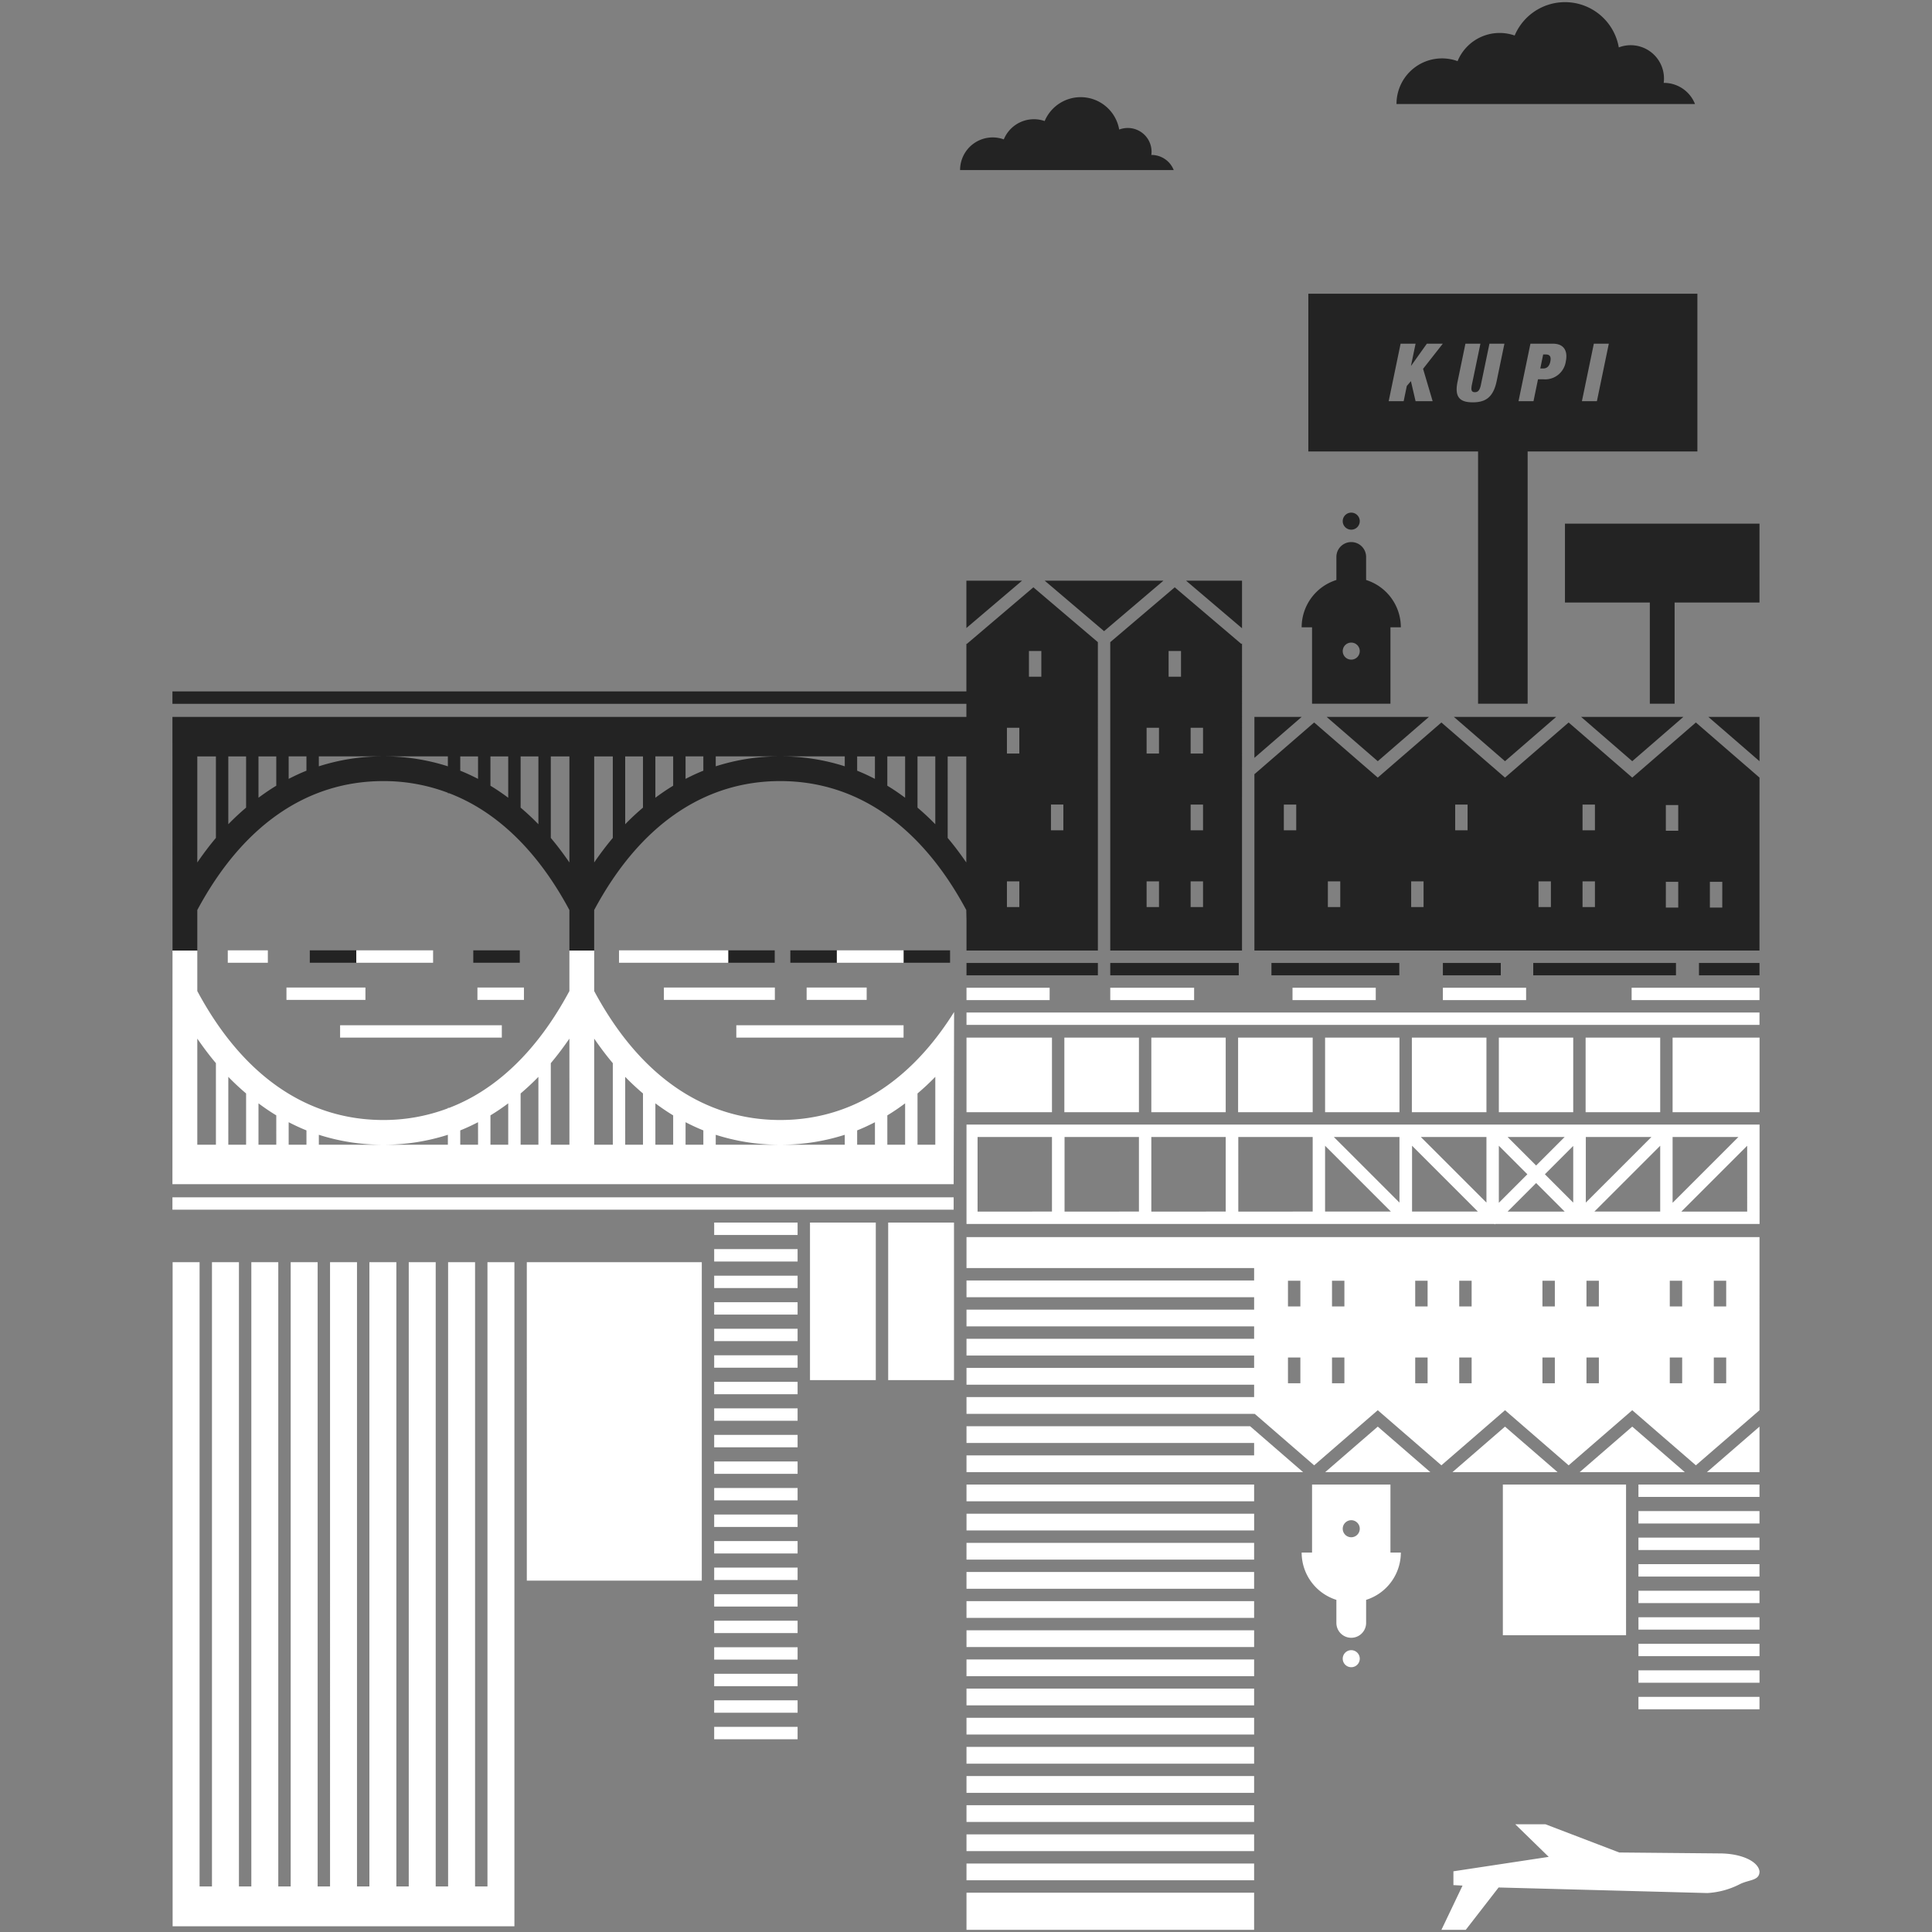
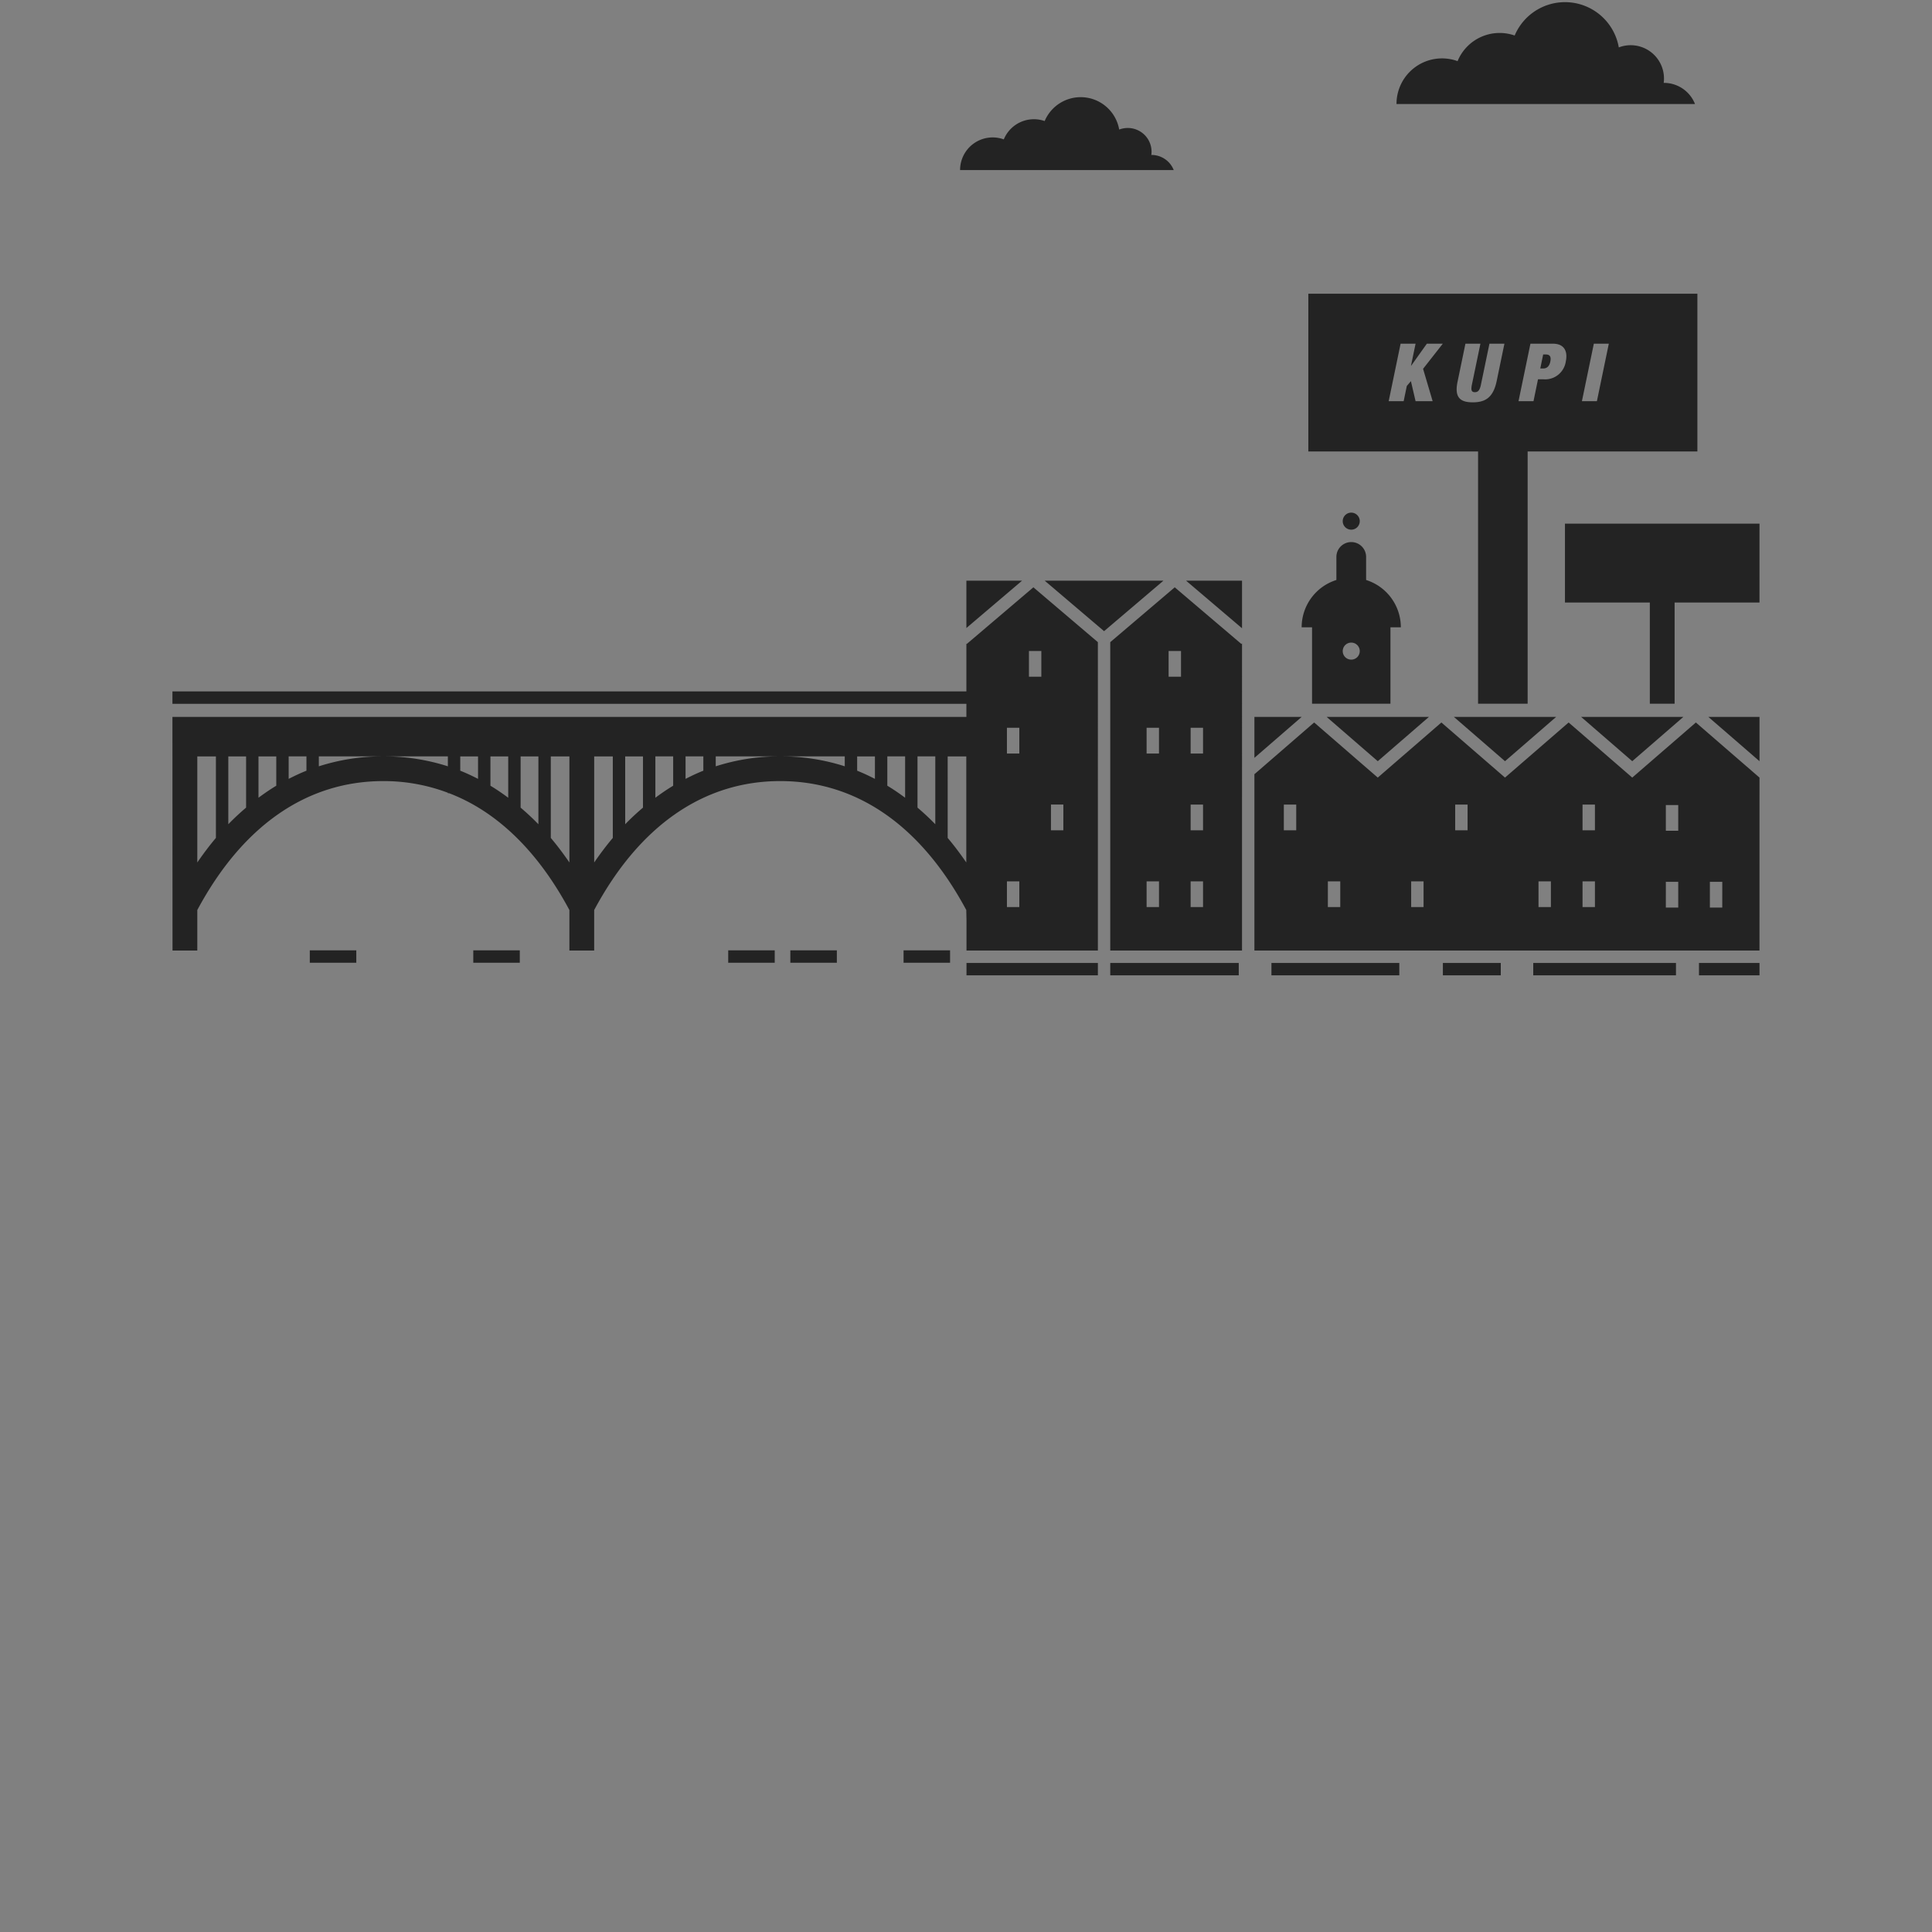
<svg xmlns="http://www.w3.org/2000/svg" id="Layer_1" data-name="Layer 1" viewBox="0 0 311.811 311.811">
  <rect x="0" y="0" width="311.811" height="311.811" fill="#808080" stroke="none" />
  <defs>
    <style>.cls-1{fill:none;}.cls-2{fill:#232323;}.cls-3{fill:#fff;}</style>
  </defs>
  <title>4</title>
-   <rect class="cls-1" width="311.811" height="311.811" />
  <path class="cls-2" d="M205.326,157.536h20.638v-2H205.326ZM274.071,47.532H211.278V72.99H274.071ZM231.345,64.876H228.59l-.754-3.237-.663.78-.507,2.457h-2.418l1.924-9.282h2.418l-.741,3.562h.026l2.535-3.562h2.574L229.799,59.65Zm10.321-3.198c-.559,2.6-1.807,3.38-3.848,3.38-2.028,0-3.003-.78-2.444-3.38l1.261-6.084h2.419l-1.392,6.695a3.5,3.5,0,0,0-.064.559c0,.442.221.572.559.572.455,0,.768-.234.962-1.131l1.392-6.695h2.418Zm11.168-3.224a3.371,3.371,0,0,1-3.641,2.886h-.845l-.728,3.536h-2.418l1.924-9.282h3.627C252.6,55.593,253.173,56.842,252.835,58.453Zm5.018,6.422h-2.418l1.924-9.282h2.418Zm-41.021,19.36a1.375,1.375,0,1,0,1.375-1.375A1.375,1.375,0,0,0,216.831,84.236Zm16.163,73.301h9.345v-2h-9.345ZM246.675,72.99h-8V113.696h8Zm-11.903,42.84,8.252,7.147,8.252-7.147Zm39.555,39.706v2h9.768v-2Zm9.768-39.706h-8.252l8.252,7.147Zm0-31.194H252.698V97.365h13.698V113.696h4V97.365h13.698Zm0,40.986L273.827,116.73l-10.268,8.892-10.268-8.892-10.268,8.892-10.268-8.892-10.269,8.892-10.268-8.892-9.613,8.325-.029-.034v28.515h81.516ZM209.327,134.13h-2v-4.154h2Zm7.106,12.392h-2v-4.154h2Zm13.445,0h-2v-4.154h2Zm7.106-12.392h-2v-4.154h2ZM250.43,146.522h-2v-4.154h2Zm7.106,0h-2v-4.154h2Zm0-12.392h-2v-4.154h2Zm13.445,12.469h-2V142.445h2Zm0-12.392h-2v-4.154h2Zm7.106,12.392h-2V142.445h2ZM247.58,157.536H270.614v-2H247.58Zm2.057-100.201h-.455l-.468,2.262h.455c.611,0,1.014-.351,1.17-1.131Q250.573,57.336,249.637,57.335Zm5.67,58.495,8.252,7.147,8.252-7.147ZM268.684,13.501c-.017,0-.033.003-.05.003a5.374,5.374,0,0,0-7.247-5.728A8.815,8.815,0,0,0,244.582,5.857a7.341,7.341,0,0,0-9.214,4.135,7.346,7.346,0,0,0-9.857,6.921h48.175A5.38,5.38,0,0,0,268.684,13.501Zm-9.948,2.216.019-.018.011.018Zm-79.422,141.82h20.737v-2H179.314ZM200.578,101.52V93.843H191.55Zm-44.467,56.016h21.204v-2H156.111Zm-10.157-2.032H153.46v-2h-7.506Zm-18.272,0h7.506v-2h-7.506Zm62.04-60.59-10.408,8.85v49.772h21.264V103.953l-.095.111Zm-2.543,51.608h-2v-4.154h2Zm0-24.784h-2v-4.154h2Zm3.553-12.392h-2v-4.154h2Zm3.554,37.176h-2v-4.154h2Zm0-12.392h-2v-4.154h2Zm0-12.392h-2v-4.154h2ZM27.968,153.536h4v-6.538c7.292-13.611,17.664-20.812,30.027-20.812a29.291,29.291,0,0,1,10.412,1.884v.071h.197a29.566,29.566,0,0,1,4.674,2.288v.012h.018c5.728,3.47,10.697,9.035,14.726,16.556v6.538h4v-6.538c7.292-13.611,17.664-20.812,30.027-20.812s22.735,7.201,30.027,20.812h0l.034,1.636v4.901h21.204V103.764l-10.407-8.85-10.76,9.15-.054-.063v7.711H27.954v2H156.093V115.83H27.954Zm7.004-18.176c-1.042,1.232-2.039,2.563-3.004,3.962v-17.12h3.004Zm4.87-4.891c-.981.837-1.942,1.723-2.87,2.684V122.202h2.87Zm4.871-3.533c-.979.589-1.933,1.243-2.871,1.94v-6.674h2.871Zm4.87-2.425c-.976.387-1.929.837-2.87,1.319v-3.629h2.87Zm2-.709v-1.601h9.984A33.615,33.615,0,0,0,51.584,123.803Zm20.824,0a33.615,33.615,0,0,0-9.983-1.601h9.983Zm4.871,2.028c-.941-.483-1.895-.932-2.871-1.32v-2.309h2.871Zm4.87,3.045c-.937-.696-1.891-1.35-2.87-1.939v-4.734h2.87Zm4.871,4.278c-.929-.961-1.889-1.847-2.871-2.684v-8.268h2.871Zm5.004,6.168c-.965-1.399-1.962-2.73-3.004-3.962V122.202h3.004Zm7.004-3.962c-1.042,1.232-2.039,2.563-3.004,3.962v-17.12h3.004Zm4.87-4.891c-.981.837-1.942,1.723-2.87,2.684V122.202h2.87Zm4.871-3.533c-.979.589-1.933,1.243-2.871,1.94v-6.674h2.871Zm4.87-2.425c-.976.387-1.929.837-2.87,1.319v-3.629h2.87Zm2-.709v-1.601h9.984A33.615,33.615,0,0,0,115.638,123.803Zm20.824,0a33.618,33.618,0,0,0-9.984-1.601h9.984Zm4.87,2.028c-.941-.482-1.894-.932-2.87-1.319v-2.309h2.87Zm4.871,3.045c-.937-.696-1.891-1.351-2.871-1.94v-4.734h2.871Zm4.87,4.278c-.928-.961-1.889-1.847-2.87-2.684v-8.268h2.87Zm5.004,6.168c-.965-1.398-1.962-2.73-3.004-3.961V122.202h3.004Zm8.559,7.2h-2v-4.154h2Zm0-24.784h-2v-4.154h2Zm5.106,8.238h2V134.13h-2Zm-1.554-20.63h-2v-4.154h2Zm.546-15.502,9.58,8.147,9.581-8.147ZM76.51,155.504h7.506v-2H76.51ZM202.578,115.83v6.606l7.627-6.606Zm-84.924,39.674h7.506v-2h-7.506ZM185.978,25.133c-.012,0-.024.002-.036.002a3.832,3.832,0,0,0-3.82-4.354,3.839,3.839,0,0,0-1.367.254,6.309,6.309,0,0,0-12.028-1.373,5.254,5.254,0,0,0-6.595,2.959,5.258,5.258,0,0,0-7.055,4.954H189.558A3.851,3.851,0,0,0,185.978,25.133Zm-7.12,1.586.014-.013.008.013Zm43.63,96.258,8.253-7.147H214.236ZM211.88,113.696h12.653V101.367H226.21a8.006,8.006,0,0,0-5.604-7.636V90.01a2.399,2.399,0,1,0-4.798,0V93.73a8.006,8.006,0,0,0-5.605,7.636H211.88Zm6.326-9.861a1.375,1.375,0,1,1-1.375,1.375A1.375,1.375,0,0,1,218.207,103.835ZM50.123,155.504h7.506v-2H50.123ZM165.08,93.843H156.093v7.641Z" transform="translate(-0.125 -0.125)" />
-   <path class="cls-3" d="M117.654,153.504H100.027v2h17.627Zm1.307,14.087h26.993v-2H118.961Zm26.993-14.087H135.188v2h10.766Zm-38.683,8h17.91v-2h-17.91Zm32.73-2h-9.691v2h9.691Zm122.557,80.214H242.675v24.322h19.884Zm1-9.348-7.585,6.569-.899.779h16.968ZM250.609,236.94l-7.585-6.569-8.484,7.348h16.968Zm-165.46,18.288H113.389V203.83H85.148ZM43.354,153.504H36.886v2h6.467Zm41.332,6H77.179v2h7.506Zm69.353,33.857H27.954v2H154.039Zm130.055,37.01-8.484,7.348h8.484ZM83.148,203.83H78.797V304.588h-2V203.83H72.445V304.588h-2V203.83H66.094V304.588h-2V203.83H59.742V304.588h-2V203.83h-4.351V304.588h-2V203.83H47.039V304.588h-2V203.83H40.688V304.588h-2V203.83H34.336V304.588h-2V203.83H27.985V304.588h0v6.427H83.148v-6.427h0ZM59.103,159.504H46.358v2H59.103Zm-4.088,8.087h26.1v-2h-26.1Zm15.008-14.087H57.629v2H70.023Zm214.072,6.032H263.457v2h20.638ZM197.946,179.626V167.588H185.941v12.038Zm14.038,0V167.588H199.946v12.038Zm14.005,0V167.588H213.984v12.038Zm14.038,0V167.588H227.989v12.038ZM115.389,280.83h13.463v-2H115.389Zm40.722-83.166h85.188l.071.071.071-.071h42.666V181.626H156.111Zm87.331-2,4.605-4.605,4.605,4.605Zm38.666,0H271.483L282.107,185.04ZM270.07,183.626h10.623l-10.623,10.623Zm-2,12.038h-10.625L268.07,185.04Zm-12.005-12.038h10.591l-10.591,10.59Zm-2.033,10.591-4.572-4.572,4.572-4.572Zm-1.381-10.591-4.605,4.605-4.605-4.605Zm-10.624,1.414,4.605,4.605-4.605,4.605Zm-2-1.414v10.591l-10.591-10.591Zm-12.005,1.414,10.624,10.624h-10.624Zm-2.033-1.414v10.591l-10.591-10.591Zm-12.005,1.414,10.624,10.624h-10.624Zm-14.005-1.414h12.005v12.038H199.979Zm-14.038,0H197.946v12.038H185.941Zm-14.004,0h12.004v12.038H171.937Zm-14.038,0H169.904v12.038H157.899Zm26.042-4V167.588H171.904v12.038ZM169.904,167.588H156.111v12.038H169.904Zm114.19-4.052H156.111v2H284.094Zm-61.932-3.999H208.727v2h13.435Zm-29.314,0H179.314v2h13.534Zm53.58,0H232.994v2h13.435Zm7.604,20.089V167.588H242.027v12.038ZM270.07,167.588v12.038h14.037V167.588Zm-2,12.038V167.588H256.032v12.038ZM202.531,228.38l.076-.088,9.613,8.325,10.268-8.893,10.269,8.893,10.268-8.893,10.268,8.893,10.268-8.893,10.268,8.893,10.268-8.891V199.784H156.111v5h46.42v2h-46.42v2.705h46.42v2h-46.42v2.705h46.42v2h-46.42v2.705h46.42v2h-46.42v2.705h46.42v2h-46.42v2.705h46.42Zm74.19-21.554h2v4.153h-2Zm0,12.392h2v4.154h-2Zm-7.106-12.392h2v4.153h-2Zm0,12.392h2v4.154h-2Zm-13.445-12.392h2v4.153h-2Zm0,12.392h2v4.154h-2Zm-7.106-12.392h2v4.153h-2Zm0,12.392h2v4.154h-2Zm-13.429-12.392h2v4.153h-2Zm0,12.392h2v4.154h-2Zm-7.106-12.392h2v4.153h-2Zm0,12.392h2v4.154h-2Zm-13.429-12.392h2v4.153h-2Zm0,12.392h2v4.154h-2Zm-7.106-12.392h2v4.153h-2Zm0,12.392h2v4.154h-2Zm-38.464-59.681H156.111v2h13.418ZM156.111,265.948h46.42v-2.704h-46.42Zm0-23.524h46.42v-2.705h-46.42Zm46.42-11.553-.648-.561h-45.772v2.704h46.42v2h-46.42v2.705h54.326Zm22.003,8.848H211.88v10.977h-1.677a8.006,8.006,0,0,0,5.605,7.636v3.72a2.399,2.399,0,0,0,4.798,0v-3.72a8.006,8.006,0,0,0,5.604-7.636h-1.677Zm-6.327,8.508a1.375,1.375,0,1,1,1.375-1.375A1.375,1.375,0,0,1,218.207,248.226Zm0,18.224a1.375,1.375,0,1,0,1.375,1.375A1.375,1.375,0,0,0,218.207,266.451ZM27.954,191.243H154.039l.071-27.788c-7.141,11.413-16.767,17.431-28.061,17.431-12.364,0-22.735-7.201-30.027-20.813v-6.537h-4v6.537c-4.03,7.521-8.998,13.087-14.726,16.557h-.019v.012a29.547,29.547,0,0,1-4.674,2.289h-.196v.071a29.287,29.287,0,0,1-10.412,1.884c-12.364,0-22.735-7.201-30.027-20.813v-6.537h-4Zm7.019-6.372H31.968V167.75c.965,1.399,1.962,2.73,3.004,3.962Zm4.87,0h-2.87V173.919c.928.961,1.889,1.847,2.87,2.684Zm4.871,0H41.843v-6.674c.937.696,1.891,1.351,2.871,1.94Zm4.87,0h-2.87v-3.629c.941.482,1.894.932,2.87,1.32Zm2,0v-1.6a33.615,33.615,0,0,0,9.967,1.6Zm20.824,0H62.441a33.612,33.612,0,0,0,9.966-1.6Zm4.871,0H74.407v-2.309c.976-.387,1.929-.837,2.871-1.32Zm4.87,0h-2.87v-4.734c.979-.589,1.933-1.243,2.87-1.939Zm4.871,0H84.148V176.603c.981-.837,1.942-1.723,2.871-2.684Zm5.004,0H89.019V171.712c1.042-1.232,2.039-2.563,3.004-3.962Zm7.004,0H96.023V167.75c.965,1.399,1.962,2.73,3.004,3.962Zm4.87,0h-2.87V173.919c.928.961,1.889,1.847,2.87,2.684Zm4.871,0h-2.871v-6.674c.937.696,1.891,1.351,2.871,1.94Zm4.87,0h-2.87v-3.629c.941.482,1.894.932,2.87,1.32Zm2,0v-1.6a33.615,33.615,0,0,0,9.967,1.6Zm20.824,0h-9.967a33.616,33.616,0,0,0,9.967-1.6Zm4.87,0h-2.87v-2.309c.976-.387,1.929-.837,2.87-1.319Zm4.871,0h-2.871v-4.734c.979-.589,1.933-1.243,2.871-1.94Zm4.87,0h-2.87v-8.268c.981-.837,1.942-1.723,2.87-2.684Zm5.038,62.258h46.42v-2.705h-46.42Zm108.449,20.292h19.535v-2H264.559Zm0,4.284h19.535v-2H264.559Zm0-8.567h19.535v-2H264.559Zm13.212,36.117-16.311-.151-11.912-4.555h-4.873l5.397,5.262-15.378,2.329v2.228l1.472.077-3.409,7.144h3.927l5.302-6.839,33.682.899a13.053,13.053,0,0,0,5.287-1.451c1.529-.746,3.14-.524,3.14-2.045C283.896,300.561,281.248,299.286,277.771,299.254ZM264.559,275.988h19.535v-2H264.559Zm-50.392-38.411-.163.141h16.968l-8.485-7.348Zm-58.057,74.011h46.42v-6h-46.42Zm0-40.935h46.42v-2.705h-46.42Zm0-18.819h46.42v-2.705h-46.42Zm0,4.705h46.42v-2.705h-46.42Zm0,4.705h46.42v-2.705h-46.42Zm-40.722,15.303h13.463v-2H115.389Zm40.722,27.041h46.42v-2.704h-46.42Zm0-4.704h46.42v-2.705h-46.42Zm0-4.705h46.42v-2.705h-46.42Zm0-4.705h46.42v-2.705h-46.42Zm0-9.41h46.42v-2.705h-46.42Zm0,4.705h46.42v-2.705h-46.42Zm0-9.41h46.42V272.653h-46.42ZM115.389,242.277h13.463v-2H115.389Zm0,4.283h13.463v-2H115.389Zm0,4.284h13.463v-2H115.389Zm0-25.702h13.463v-2H115.389Zm0,4.283h13.463v-2H115.389Zm0,4.284h13.463v-2H115.389Zm0,4.283h13.463v-2H115.389Zm0,34.27h13.463v-2H115.389Zm0-4.283h13.463v-2H115.389Zm0-4.284h13.463v-2H115.389Zm0-8.567h13.463v-2H115.389Zm0,4.284h13.463v-2H115.389Zm149.17-17.693h19.535v-2H264.559Zm-149.17-20.86h13.463v-2H115.389Zm149.17,37.995h19.535v-2H264.559Zm-133.707-35.988h10.62V197.44h2v25.425H154.093V197.44H130.852Zm133.707,27.42h19.535v-2H264.559Zm0,4.284h19.535v-2H264.559Zm0-8.567h19.535v-2H264.559Zm-149.17-29.428h13.463v-2H115.389Zm0-17.135h13.463v-2H115.389Zm0,12.851h13.463v-2H115.389Zm0-8.567h13.463v-2H115.389Zm0,4.284h13.463v-2H115.389Z" transform="translate(-0.125 -0.125)" />
</svg>